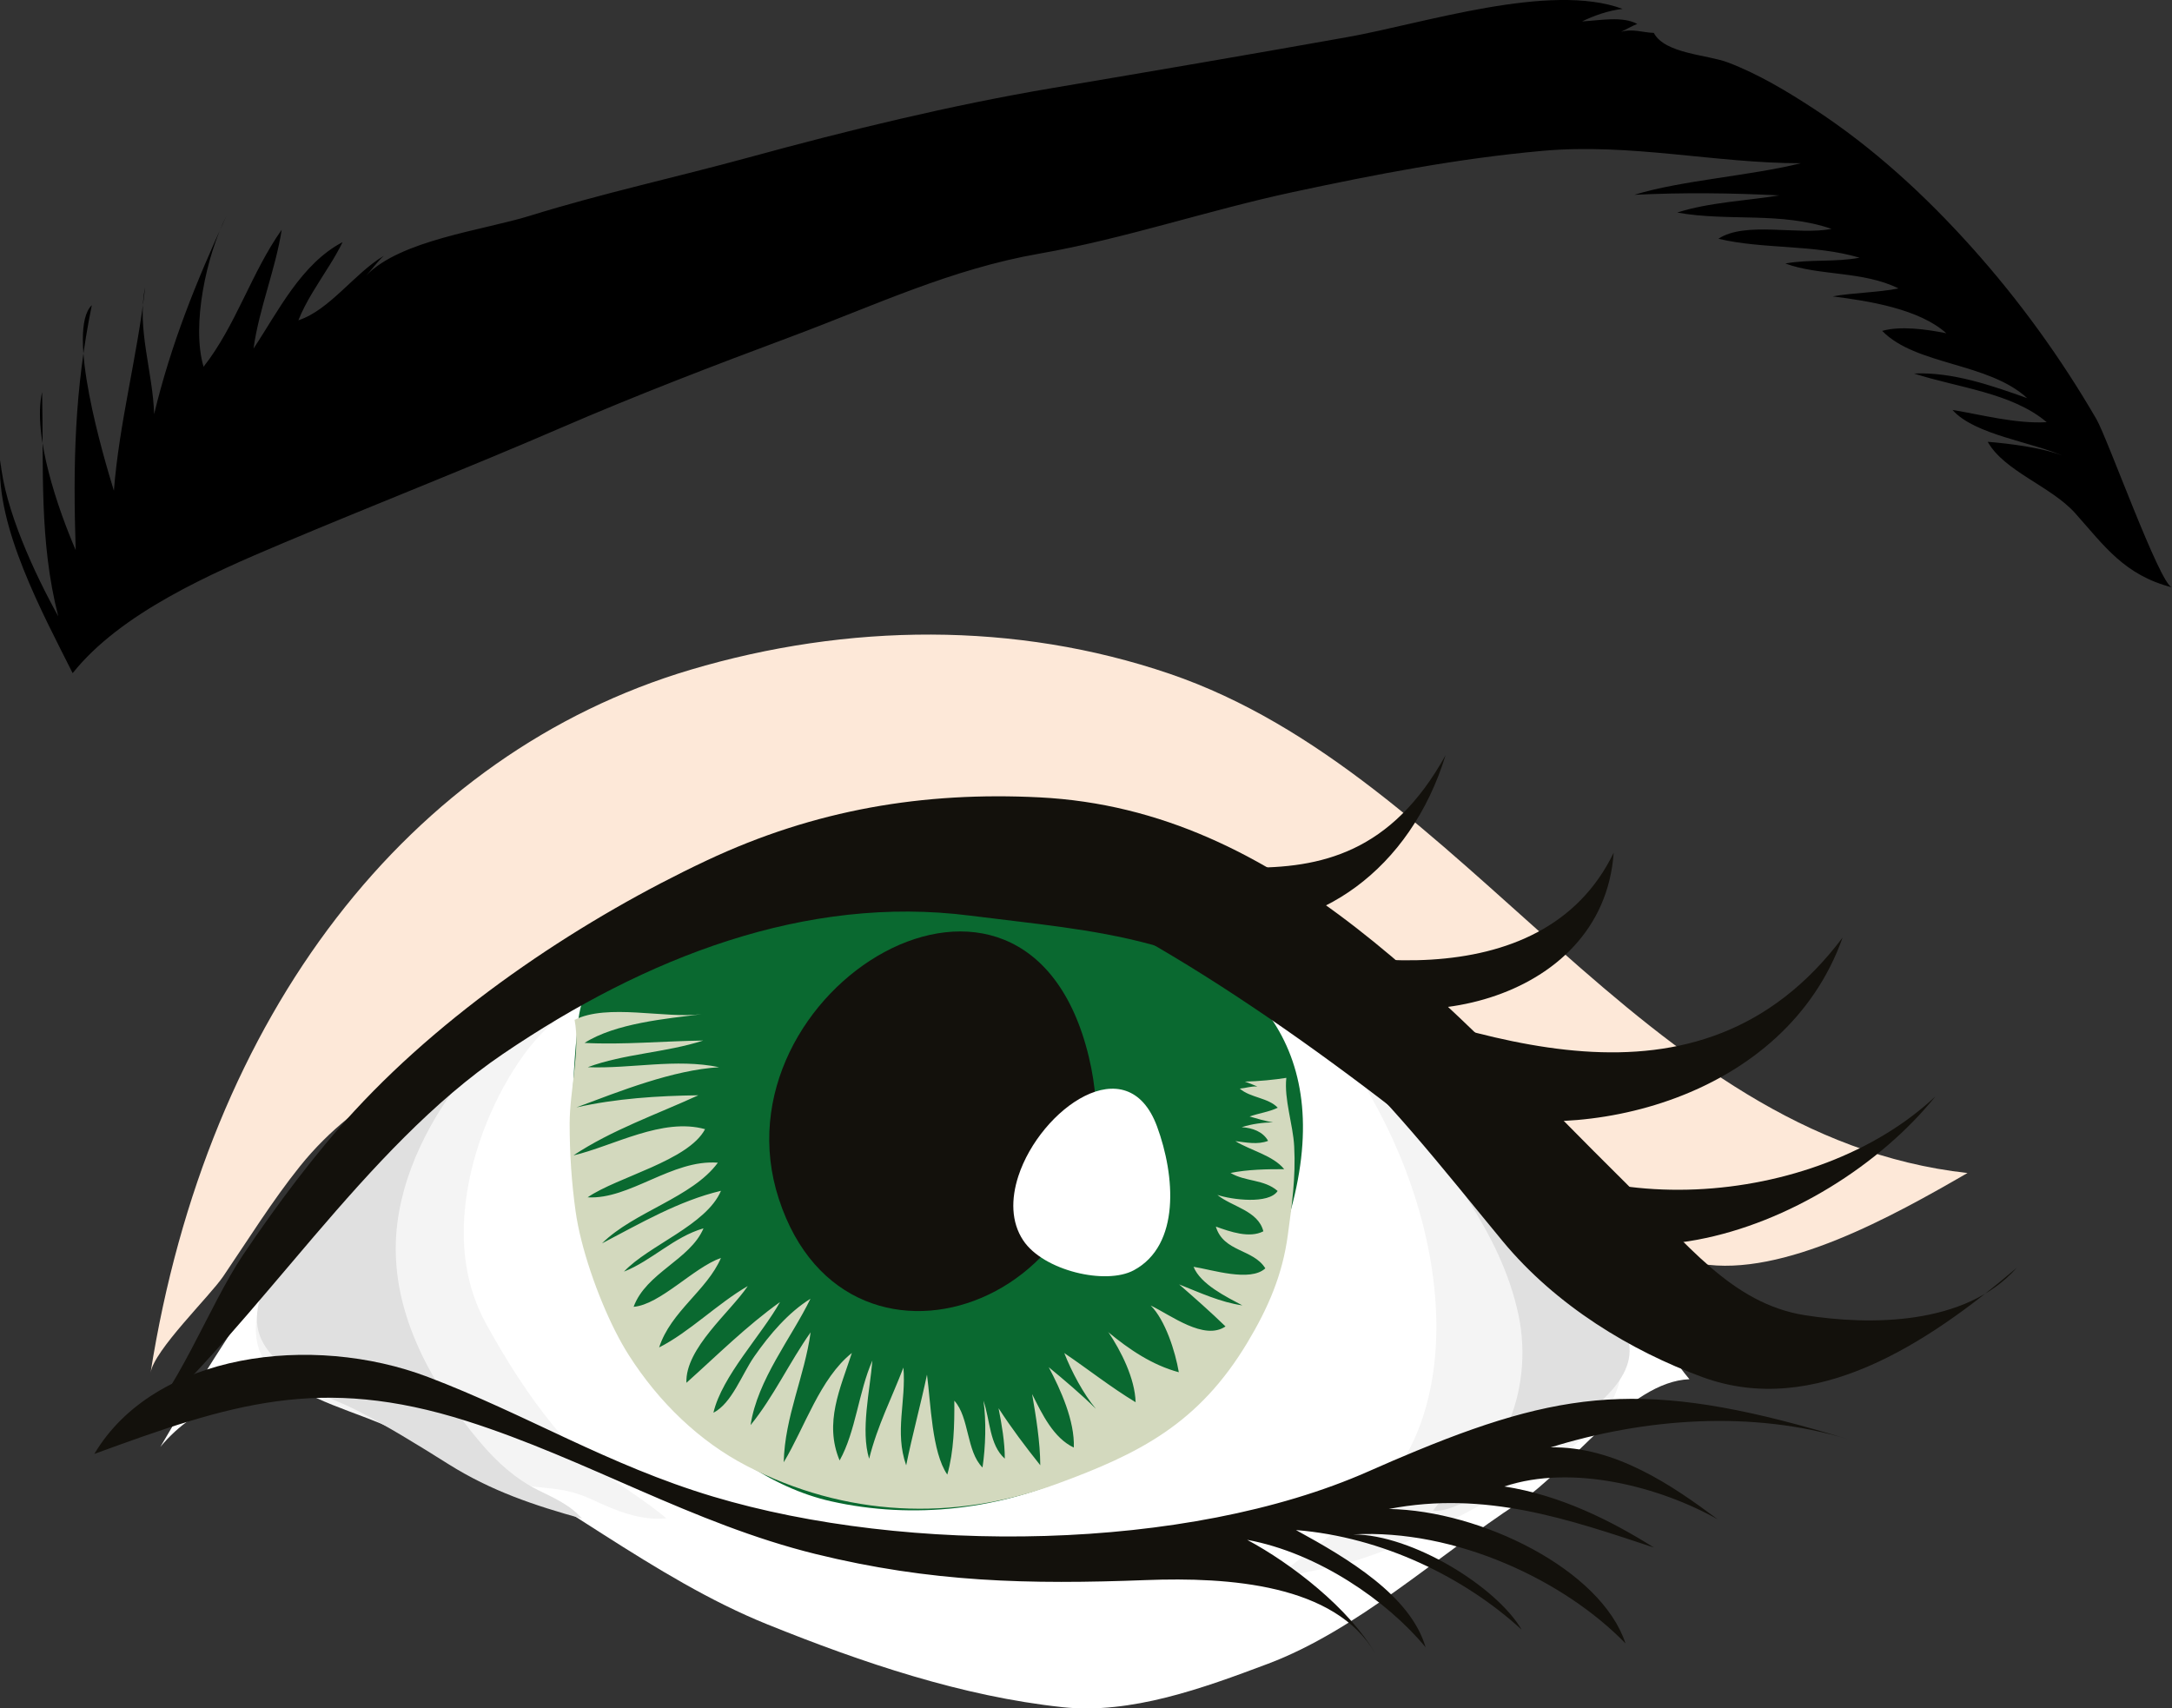
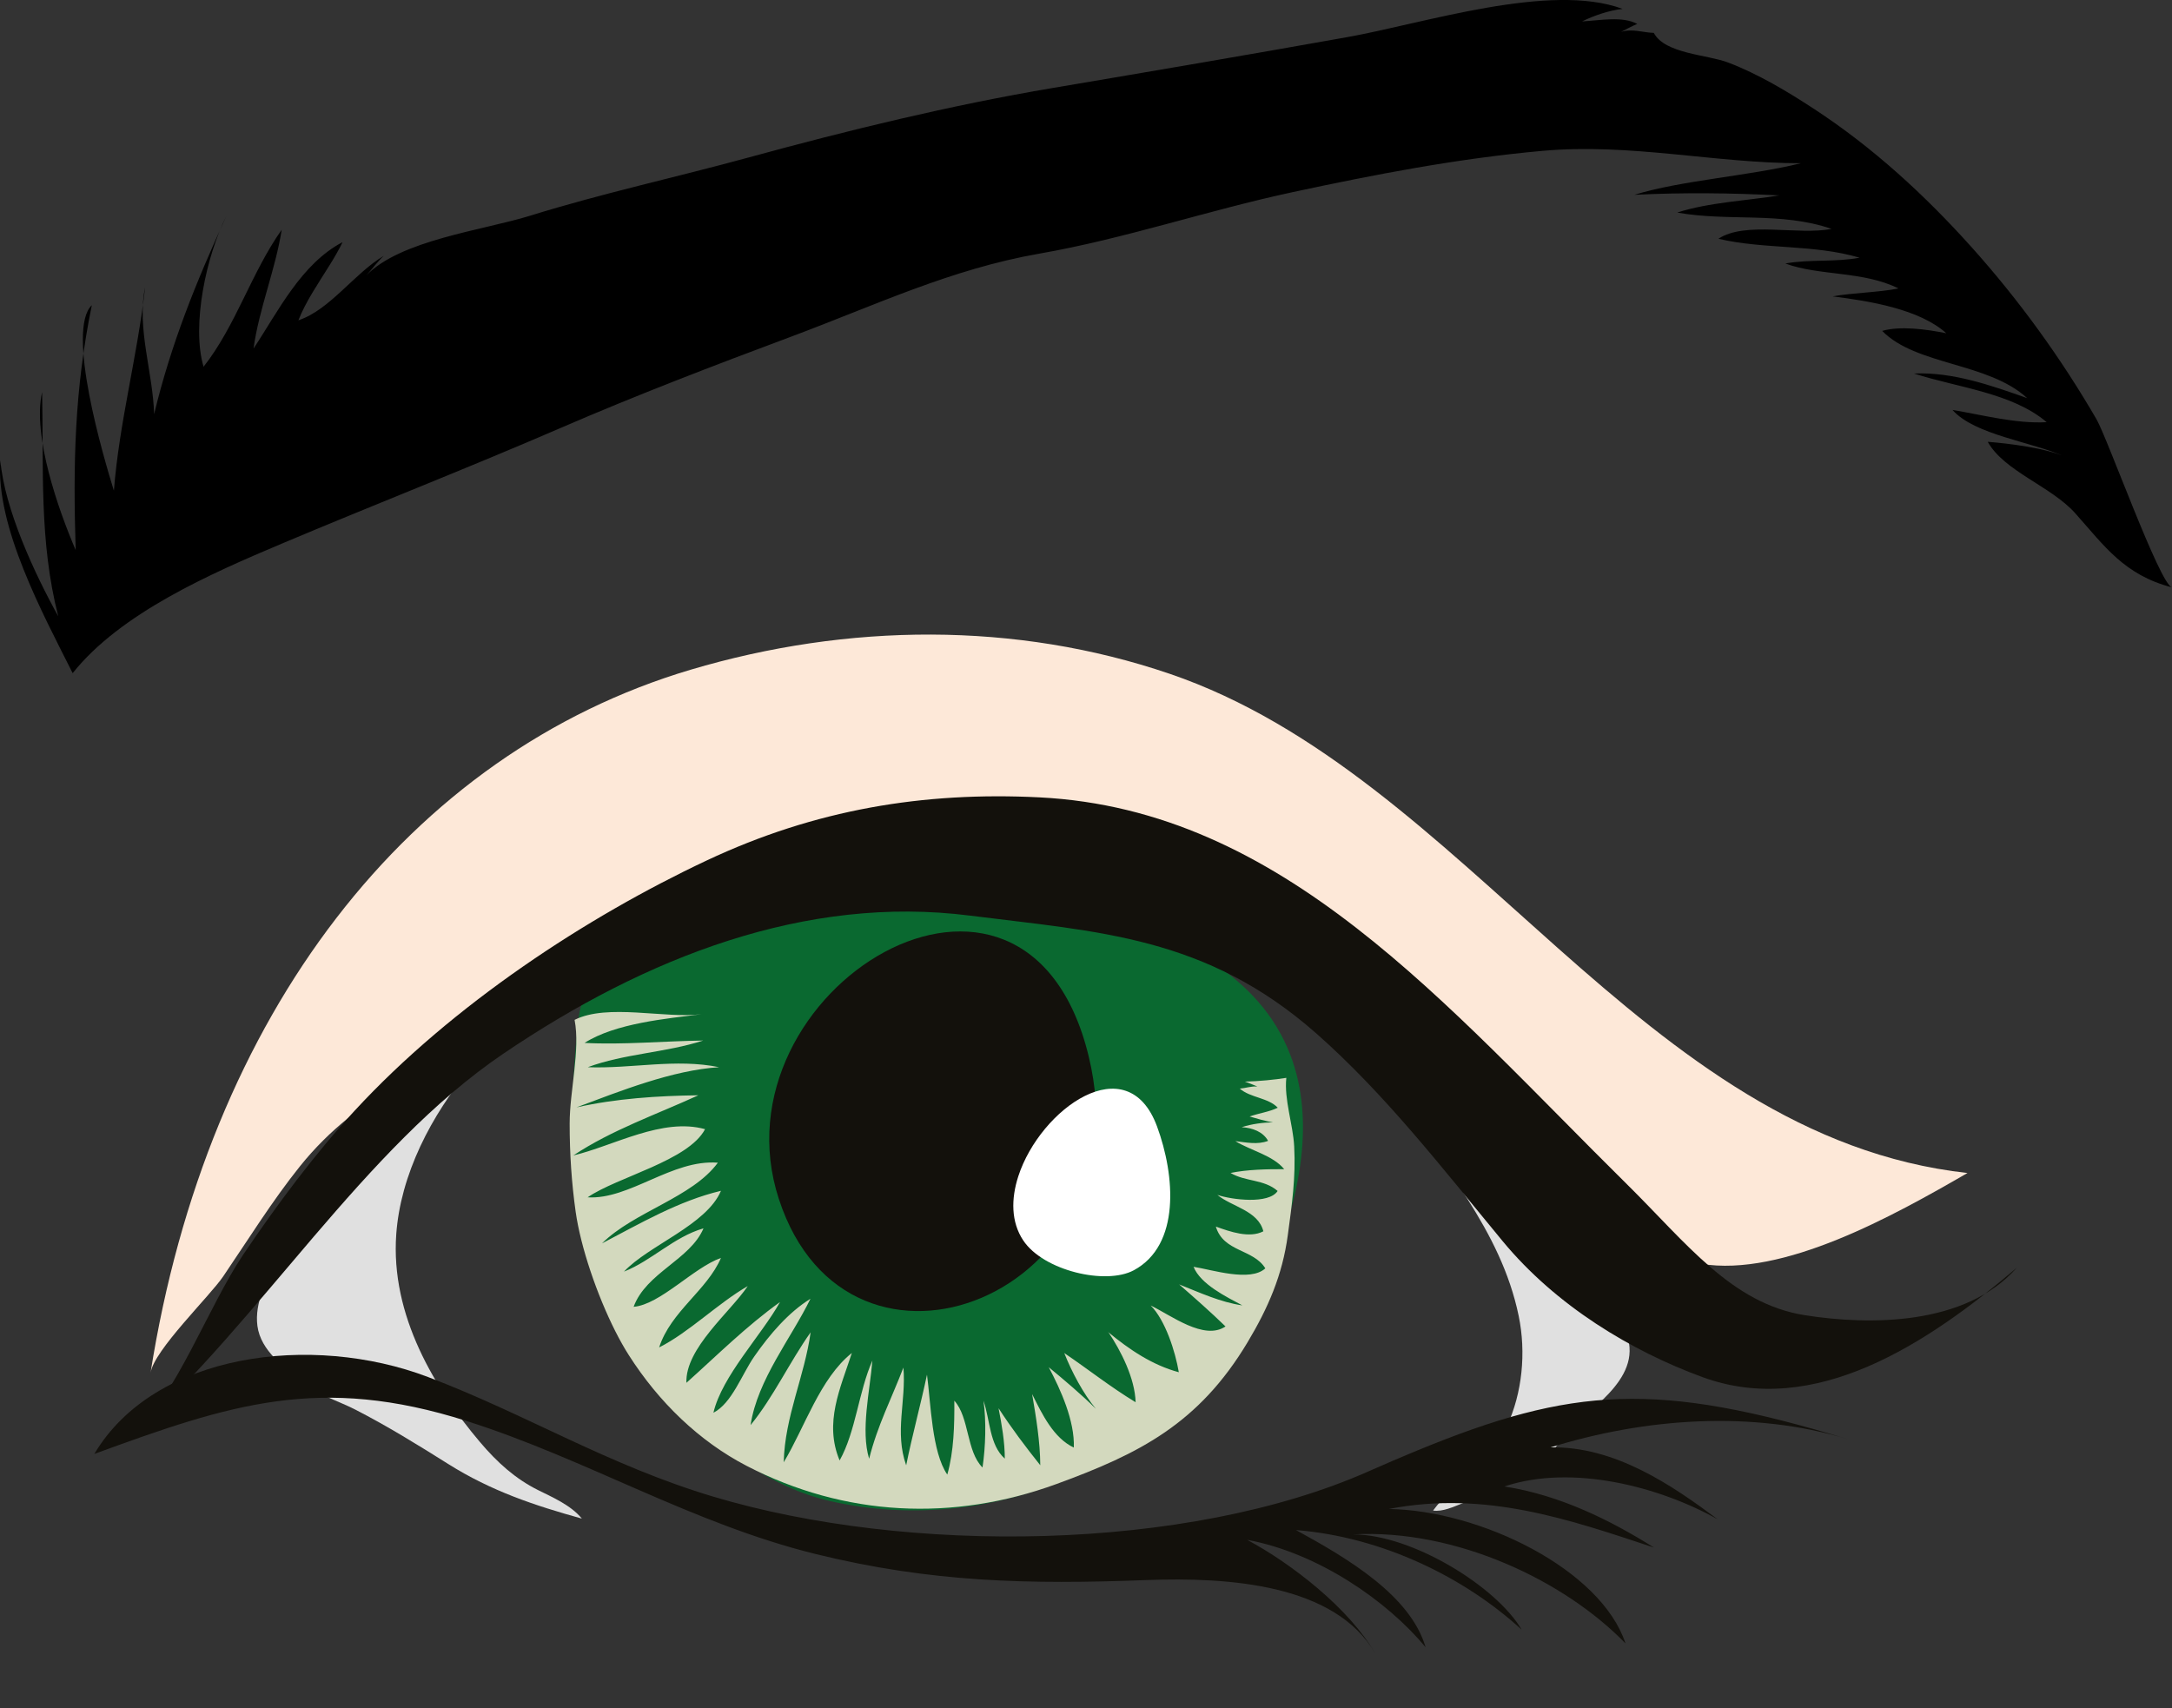
<svg xmlns="http://www.w3.org/2000/svg" version="1.1" viewBox="0 0 900.5 708.32">
  <rect x="0" y="0" width="900.5" height="708.32" fill="#333333" stroke="none" />
  <defs>
    <linearGradient id="b" x1="-498.54" x2="-192.3" y1="-302.56" y2="-302.56" gradientTransform="matrix(-.959 -.284 -.284 .959 847.83 92.959)" gradientUnits="userSpaceOnUse">
      <stop stop-color="#D3D9BE" offset=".055" />
      <stop stop-color="#A9C38D" offset=".193" />
      <stop stop-color="#A3C186" offset=".263" />
      <stop stop-color="#90B975" offset=".368" />
      <stop stop-color="#6BAC5A" offset=".496" />
      <stop stop-color="#229D3D" offset=".64" />
      <stop stop-color="#009B39" offset=".661" />
      <stop stop-color="#0A6930" offset=".996" />
    </linearGradient>
    <linearGradient id="a" x1="677.88" x2="978.42" gradientUnits="userSpaceOnUse">
      <stop stop-color="#D3D9BE" offset=".055" />
      <stop stop-color="#A9C38D" offset=".193" />
      <stop stop-color="#A3C186" offset=".263" />
      <stop stop-color="#90B975" offset=".368" />
      <stop stop-color="#6BAC5A" offset=".496" />
      <stop stop-color="#229D3D" offset=".64" />
      <stop stop-color="#009B39" offset=".661" />
      <stop stop-color="#0A6930" offset=".996" />
    </linearGradient>
  </defs>
-   <path d="m440.39 707.8c-41.469-4.467-82.611-18.333-122.19-34.296-47.52-19.167-88.827-54.54-134.94-76.941-34.761-16.896-86.001-33.546-116.77 3.318 58.551-100.26 124.45-183.12 220.98-219.59 55.221-20.859 123.97-29.769 179.51-7.062 50.784 20.757 104.71 54.228 148.48 93.147 19.731 17.547 41.925 38.298 57.438 61.587 9.549 14.322 16.806 31.281 27.537 43.872-25.278 0.999-48.984 36.987-70.734 51.186-33.921 22.152-67.029 52.872-104.03 66.801-27.027 10.164-56.799 21.042-85.284 17.979z" fill="#fff" />
-   <path d="m193.1 498.1c2.748-22.125 12.336-44.577 24.132-60.873 6.252-8.631 12.774-14.049 20.061-20.718 8.664-7.947 16.173-16.602 26.586-20.958-18.966 5.823-39.327 18.198-56.583 30.039-17.634 12.099-34.41 25.347-49.938 41.67-14.697 15.426-28.74 35.055-40.821 53.805-8.262 12.855-16.983 34.911-3.288 47.172 14.595 13.062 34.008 16.683 50.325 24.549 18.561 8.937 39.993 21.855 59.964 23.829 8.481 0.843 14.067 1.404 22.383 5.316 9.687 4.56 19.89 8.673 30.351 7.554-8.748-7.305-18.402-13.119-27.447-19.743-7.188-5.259-13.557-11.424-19.545-18.765-10.314-12.663-19.344-26.853-27.714-42.06-8.442-15.345-10.758-32.418-8.466-50.817z" fill="#F4F4F4" />
  <path d="m167.46 493.59c6.885-25.041 23.19-47.802 38.985-62.637 5.895-5.529 12.534-9.969 18.162-15.828-9.921 5.883-19.785 12.339-29.475 19.02-11.277 7.77-21.78 18.339-32.064 27.972-10.137 9.507-19.644 19.11-27.438 31.869-6.126 10.002-14.865 17.934-20.82 28.713-4.173 7.554-9.366 17.439-8.088 27.063 1.38 10.413 11.451 17.265 17.739 22.647 6.9 5.937 15.261 8.136 22.89 12.045 13.257 6.813 25.722 14.508 38.517 22.554 17.82 11.214 35.868 17.22 55.374 22.62-4.602-5.625-12.342-8.913-18.225-11.856-9.282-4.638-16.821-11.352-24.099-19.974-18.42-21.801-37.101-52.227-34.629-86.16 0.444-6.087 1.545-12.135 3.171-18.048z" fill="#E0E0E0" />
-   <path d="m589.01 590.16c-3.168 8.778-7.569 16.866-13.344 23.811-9.282 11.163-19.869 19.143-30.561 27.792-5.124 4.149-13.323 9.024-17.049 15.09 7.968-5.118 19.044-5.628 27.744-7.989 23.61-6.453 47.364-18.402 69.231-31.326 14.691-8.676 40.701-22.794 46.329-44.493 7.053-27.255-18.927-53.796-31.71-69.879-21.201-26.697-44.154-48.729-69.195-69.066-9.51-7.731-20.703-13.656-31.29-18.684 29.25 29.724 54.33 79.818 56.235 128.91 0.621 15.87-1.296 31.749-6.39 45.831z" fill="#F4F4F4" />
  <path d="m608.18 611.89c-4.833 4.365-9.759 8.637-14.031 14.397 4.008 0.606 8.541-1.608 12.447-3.114 9.3-3.6 18.615-7.392 27.408-12.726 7.413-4.473 10.671-10.677 16.575-17.187 9.384-10.359 33.192-23.478 22.242-43.584-8.157-14.958-20.445-24.861-31.875-35.298-11.73-10.689-21.438-24.36-33.042-35.058-9.063-8.337-18.393-15.966-27.288-24.522 16.737 28.74 41.562 54.687 49.026 90.807 3.156 15.207 1.446 32.043-4.827 45.537-4.32 9.309-10.404 15.105-16.635 20.748z" fill="#E0E0E0" />
  <path d="m595.04 427c-14.049-15.645-28.86-29.448-45.678-37.776-78.183-38.85-157.64-50.106-239.03-18.321-34.548 13.446-69 26.778-101.61 51.009-29.379 21.843-59.397 30.525-84.387 61.671-11.424 14.241-21.36 30.255-31.8 45.63-5.64 8.313-28.623 30.51-30.114 39.957 23.478-148.78 107.32-256.83 223.89-291.49 65.055-19.338 134.78-20.094 198.62 1.674 123.48 42.096 195.21 191.95 330.78 206.99-30.741 17.763-76.494 43.335-110.48 37.632-45.012-7.572-75.276-58.062-110.2-96.975z" fill="#FDE8D8" />
  <path d="m330.71 374.56c88.56-10.461 263.73 0.138 193.11 158.35-32.49 72.801-110.95 104.95-179.37 89.52-49.005-11.055-95.547-67.029-104.3-121.94-4.026-25.209-3.198-51.129-0.507-76.563 4.536-42.804 61.134-45.834 91.068-49.368z" fill="url(#b)" />
  <path d="m451.4 438.1c23.97 99.279-99.57 147.59-128.48 59.049-28.353-86.679 102.46-166.87 128.48-59.049z" fill="#13110C" />
  <path d="m422.19 487.67c9.063-27.879 45.234-53.949 57.516-20.622 7.524 20.391 9.75 49.179-9.63 59.61-11.634 6.261-37.53 0.183-45.867-12.393-5.049-7.599-5.073-17.199-2.019-26.595z" fill="#fff" />
  <path d="m292.91 356.8c-49.737 23.421-105.21 59.661-145.85 103.67-16.194 17.52-32.358 39.129-46.233 59.733-14.583 21.684-27.678 58.437-45.894 74.769 53.613-48.111 95.655-118.65 153.64-158.03 59.379-40.269 125.69-65.958 193.5-57.33 53.127 6.747 97.764 8.403 143.72 48.906 28.593 25.248 52.131 55.746 77.208 86.082 22.17 26.82 53.325 45.552 82.821 56.358 46.485 17.028 93.156-13.692 130.33-45.345-21.339 24.129-61.179 23.892-87.927 19.671-30.312-4.803-49.2-30.075-73.473-54.054-75.747-74.793-142.65-155.57-243.81-160.64-47.937-2.415-92.937 4.965-138.03 26.205z" fill="#13110C" />
  <path d="m587.48 601.43c-6.426 2.649-13.14 5.517-20.205 8.658-75.312 33.291-191.08 34.527-271.63 10.41-43.611-13.059-77.421-34.11-118.21-49.581-48.066-18.273-113.39-10.128-138.33 31.902 56.49-20.688 93.621-32.964 154.45-13.629 49.746 15.822 93.459 42.51 144.56 55.11 47.895 11.784 88.317 12.675 137.13 10.812 34.188-1.284 78.327 1.689 94.935 30.456-10.779-18.663-34.611-37.236-53.115-47.139 29.334 5.394 58.152 25.347 73.989 44.556-6.291-21.423-31.935-36.684-53.748-48.612 35.955 2.883 70.002 19.701 93.564 41.307-10.314-17.673-45.084-39.414-69.87-39.516 42.516-2.319 87.645 19.128 112.93 45.219-10.11-30.63-59.913-55.098-98.106-55.755 40.206-7.761 74.88 4.413 109.88 15.99-17.925-11.28-39.069-21.792-62.022-25.314 28.35-9.447 64.689 0.228 88.494 13.635-18.675-13.926-42.603-30.495-69.681-29.841-0.93 0.432-0.897 0.456 0.096 0.078 39.165-12.198 83.763-15.624 123.76-3.426-79.23-24.168-114.37-21.912-178.86 4.68z" fill="#13110C" />
-   <path d="m604.7 471.86c45.828 78.666 151.9 39.576 197.78-17.358-49.713 46.923-149.26 54.207-197.76 5.652 51.681 15.039 135.44-4.428 159.22-71.442-59.985 79.812-152.65 40.11-221.36 17.643 36.6 25.806 121.95 11.01 126.45-52.83-29.775 61.65-117.81 46.371-162.72 30.645 39.849 2.889 78.276-23.166 93.027-71.076-44.823 81.069-117.39 25.725-171.46 52.704 68.775 30.402 141.33 84.768 208.77 141.68z" fill="#13110C" />
  <path d="m136.58 110.07c1.98-3.192 3.861-6.402 5.451-9.678-17.19 9.015-26.775 28.845-36.918 44.118 2.268-16.515 9.087-32.664 11.676-49.254-12.657 17.91-18.975 39.768-32.394 56.799-5.103-17.226 1.212-46.191 9.417-62.421-12.561 27.423-22.863 52.812-29.916 82.083-0.453-17.19-7.278-35.622-3.729-52.659-3.078 28.086-10.725 55.938-12.948 84.399-4.374-14.154-19.893-66.657-9.15-76.926-7.212 35.226-7.809 65.946-6.693 101.55-7.197-16.755-18.012-47.49-13.92-65.529 0.681 31.935-1.287 61.779 6.696 92.976-9.645-17.34-22.326-44.499-24.009-64.743-2.025 27.543 17.67 63.771 29.982 88.317 19.812-24.921 57.324-41.307 86.58-53.652 38.484-16.239 77.343-31.395 115.7-48 31.602-13.68 63.669-25.95 95.946-38.001 34.59-12.915 65.916-27.888 102.63-34.302 35.337-6.174 69.657-17.904 104.85-25.461 34.356-7.38 68.451-13.971 103.58-17.13 36.591-3.294 71.574 5.124 107.21 5.127-21.351 5.283-49.578 7.086-69.021 13.086 20.529-0.993 39.747-0.771 60.099 0.246-12.564 2.1-29.415 2.874-42.321 7.119 21.354 3.822 42.876-0.48 63.957 6.756-13.734 2.772-35.754-3.279-46.899 4.104 18.9 4.464 39.396 2.211 58.533 7.845-10.092 1.956-20.673 0.558-30.777 2.415 14.067 5.202 32.307 3.042 46.911 10.341-8.388 1.68-19.548 1.827-27.285 3.291 15.234 1.92 35.928 5.238 47.112 15.285-8.301-1.671-19.059-3.129-26.589-0.978 14.082 14.382 43.932 12.99 60.126 27.882-14.856-5.268-30.945-10.914-46.935-10.212 17.937 5.829 40.677 7.965 55.008 20.175-12.792 0.738-26.937-3.09-39.057-5.073 9.246 10.434 33.117 13.206 46.785 19.455-7.995-3.651-23.352-5.556-32.166-6.24 6.891 12.288 26.298 18.402 36.324 29.667 12.039 13.5 20.283 25.569 40.062 30.684-5.109-1.32-26.709-61.794-31.308-69.726-14.67-25.29-32.019-49.299-51.765-71.319-19.182-21.387-40.743-41.25-65.22-57.258-11.139-7.29-23.115-14.499-35.736-19.311-8.673-3.306-26.205-3.576-30.813-12.288-4.287-0.081-8.955-1.89-13.566-0.408 1.752-0.891 4.395-2.343 6.711-3.312-6.231-3.294-15.192-1.464-22.869-1.032 4.689-2.298 10.941-4.563 16.812-5.184-30.027-11.181-82.482 6.03-113.88 11.646-40.698 7.275-81.516 14.235-122.43 21.144-42.351 7.155-84.717 17.496-125.97 28.782-30.141 8.247-60.792 14.88-90.609 24.15-19.512 6.066-53.883 10.08-68.082 24.876 2.472-2.58 4.497-5.616 7.338-8.22-12.258 7.314-22.359 22.428-35.4 26.727 3.129-7.92 8.25-15.279 12.861-22.731z" />
  <path d="m255.11 551.95c-7.584-15.027-14.367-34.833-16.443-49.53-1.689-11.973-2.499-24.183-2.493-36.576 0.012-13.632 4.473-30.525 2.046-42.999 13.701-6.891 37.461-0.423 52.644-2.355-14.733 1.881-35.631 3.732-48.504 11.904 15.462 0.867 32.985-0.762 49.179-0.972-15.465 5.019-32.907 5.463-47.853 11.052 18.135 0.696 36.516-3.714 54.462 0-19.293 1.194-40.962 9.87-59.154 16.659 16.482-3.687 33.567-4.8 50.544-5.022-17.25 7.923-35.799 14.307-51.846 24.954 16.839-4.026 36.948-15.822 54.624-10.899-6.888 13.11-36.339 19.779-48.687 28.254 17.4 1.053 35.046-15.855 53.994-14.352-10.65 14.496-34.737 20.265-48.03 33.444 16.047-8.379 31.836-17.625 49.32-21.792-6.012 14.226-29.97 22.563-40.206 33.498 11.493-4.527 20.703-14.406 32.964-17.937-5.526 13.032-23.784 18.378-28.971 32.535 10.995-0.912 24.801-16.233 36.213-20.274-5.784 13.476-20.808 22.17-25.629 37.107 12.363-6.213 24.225-18.192 36.729-25.428-7.158 10.722-25.992 25.812-25.425 40.104 12.684-11.352 24.858-23.508 38.811-33.495-7.773 13.902-24.051 30.663-27.615 45.906 7.662-3.933 11.787-15.939 16.941-23.34 6.336-9.096 14.13-18.24 23.289-23.919-7.932 16.311-21.972 33.492-24.828 52.383 9.405-11.496 16.188-26.16 24.897-38.466-2.52 18.303-10.71 34.908-11.154 53.868 8.712-14.424 15.018-34.785 28.248-45.306-4.776 14.673-11.616 28.92-5.073 44.556 6.699-11.937 7.872-28.545 13.587-41.427-1.017 12.51-4.941 28.941-1.35 40.728 3.465-13.863 9.276-24.939 14.211-37.809 1.179 14.13-3.744 26.565 1.143 40.539 2.523-12.507 6-25.104 8.634-37.608 1.581 11.859 2.004 32.175 8.415 41.442 2.733-9.597 2.997-20.619 2.913-30.639 6.282 6.882 4.941 20.985 11.688 27.696 1.284-8.658 1.602-19.314 0.393-27.696 2.799 8.079 2.448 18.333 8.847 24.027 0.015-6.852-1.287-14.259-2.583-20.898 5.421 8.346 11.136 15.912 17.292 23.637-0.06-9.837-1.752-19.953-3.381-29.508 4.176 8.394 8.904 18.231 17.289 22.173 0.408-11.007-5.43-23.982-10.398-33.312 6.225 5.124 13.929 11.634 19.545 17.262-5.223-6.249-10.023-15.345-13.11-23.13 10.011 6.78 19.131 14.064 29.583 20.385-0.288-9.903-6.051-21.252-11.328-29.112-0.234-0.249-0.243-0.237-0.033 0.045 8.865 7.338 18.372 13.704 29.268 16.632-1.458-8.628-5.64-21.687-11.664-27.669 8.454 4.053 22.155 14.688 31.023 8.682-5.988-5.832-13.041-12.042-19.212-17.424 8.469 3.369 17.13 7.398 26.19 8.697-6.576-3.531-17.31-8.715-20.226-15.996 7.644 1.194 23.526 6.411 29.754 0.639-4.986-8.103-17.34-6.681-20.511-17.316 5.97 2.145 13.926 4.95 19.695 1.956-2.13-8.589-13.143-10.2-19.056-15.084 5.955 2.004 21.33 3.963 24.975-1.632-5.583-4.914-13.392-3.795-19.515-7.479 7.041-1.437 15.054-1.587 22.239-1.557-4.611-5.715-14.022-7.785-20.244-11.631 4.488 0.534 9.189 1.563 13.566-0.108-2.091-3.804-6.528-5.424-10.953-5.667 4.242-1.377 8.7-1.923 13.005-2.034-2.829-0.357-6.966-1.623-9.711-2.4 3.621-1.335 8.019-1.863 11.667-3.642-3.918-4.176-11.34-4.095-15.753-7.92 2.508-0.201 4.644-1.053 7.302-0.879-0.207-0.057-3.843-1.62-5.187-2.025 5.493-0.105 12.699-0.819 17.187-1.563-0.966 9.006 2.769 19.17 3.261 28.44 0.687 13.026-0.948 24.126-2.649 36.783-2.235 16.647-8.238 30.315-16.68 44.406-20.28 33.867-45.06 46.29-79.188 58.761-42.945 15.687-87.843 13.53-128.46-7.497-19.641-10.173-36.483-26.442-48.942-46.014-1.854-2.901-3.714-6.222-5.532-9.816z" fill="url(#a)" />
</svg>